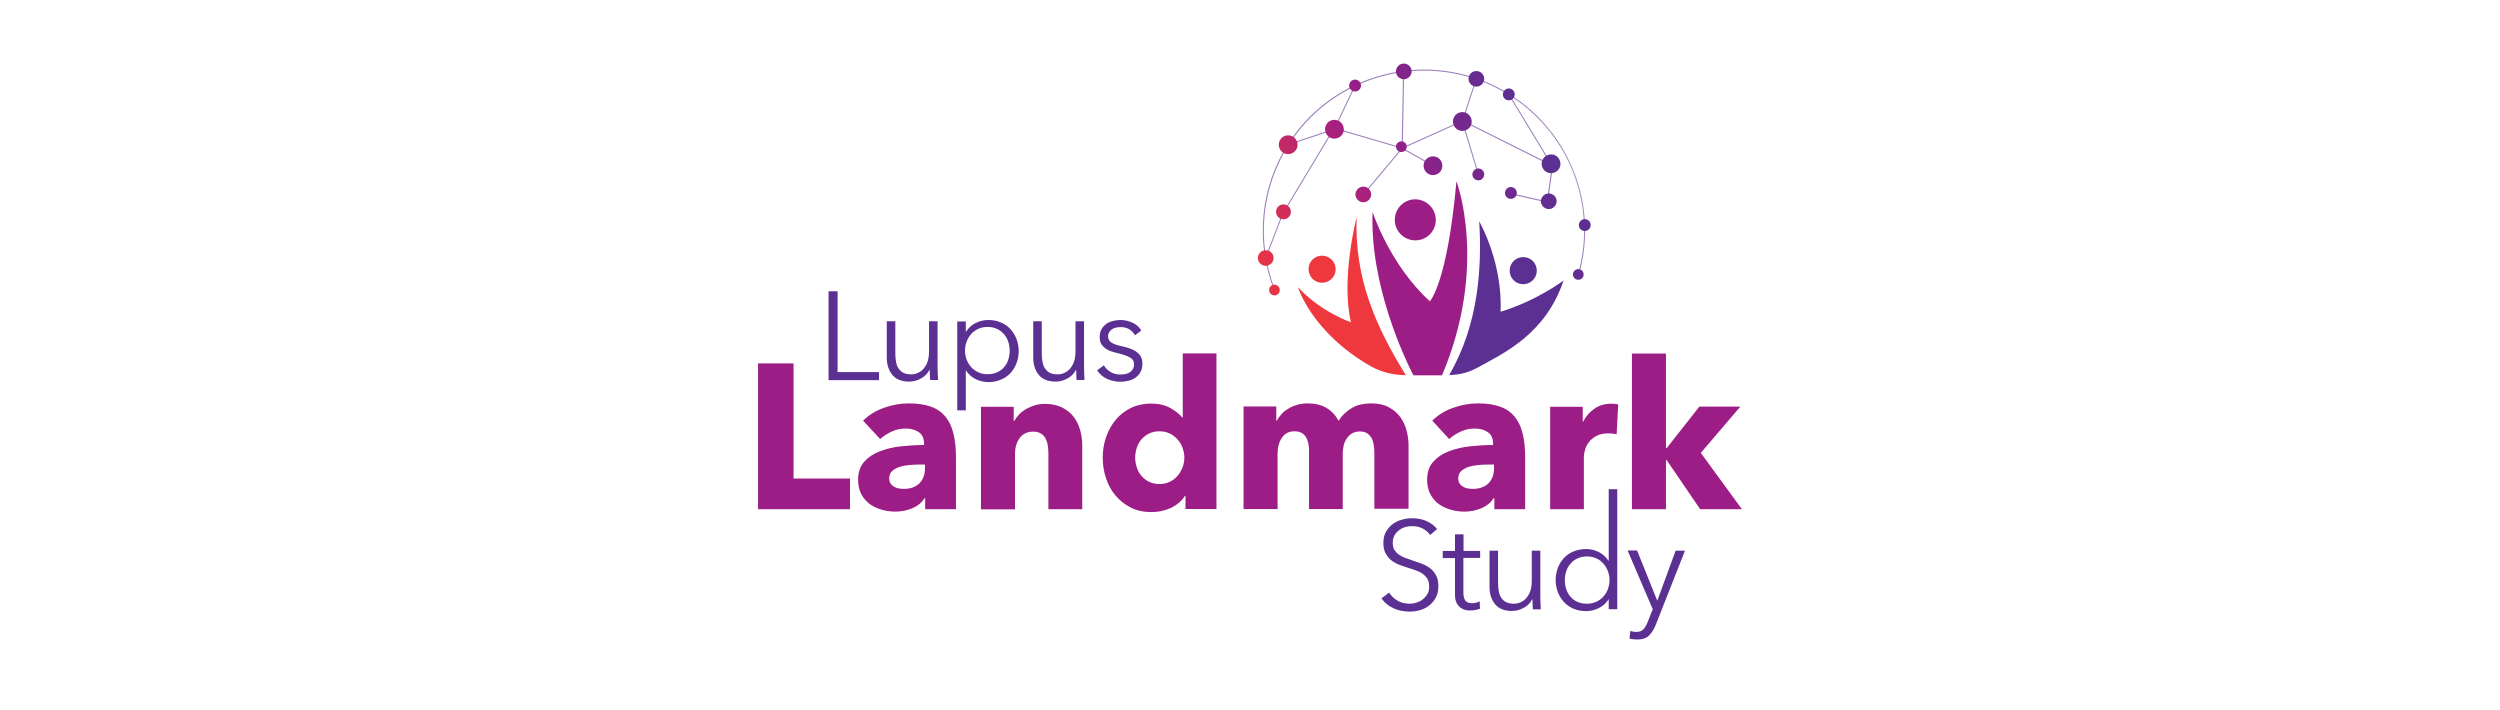
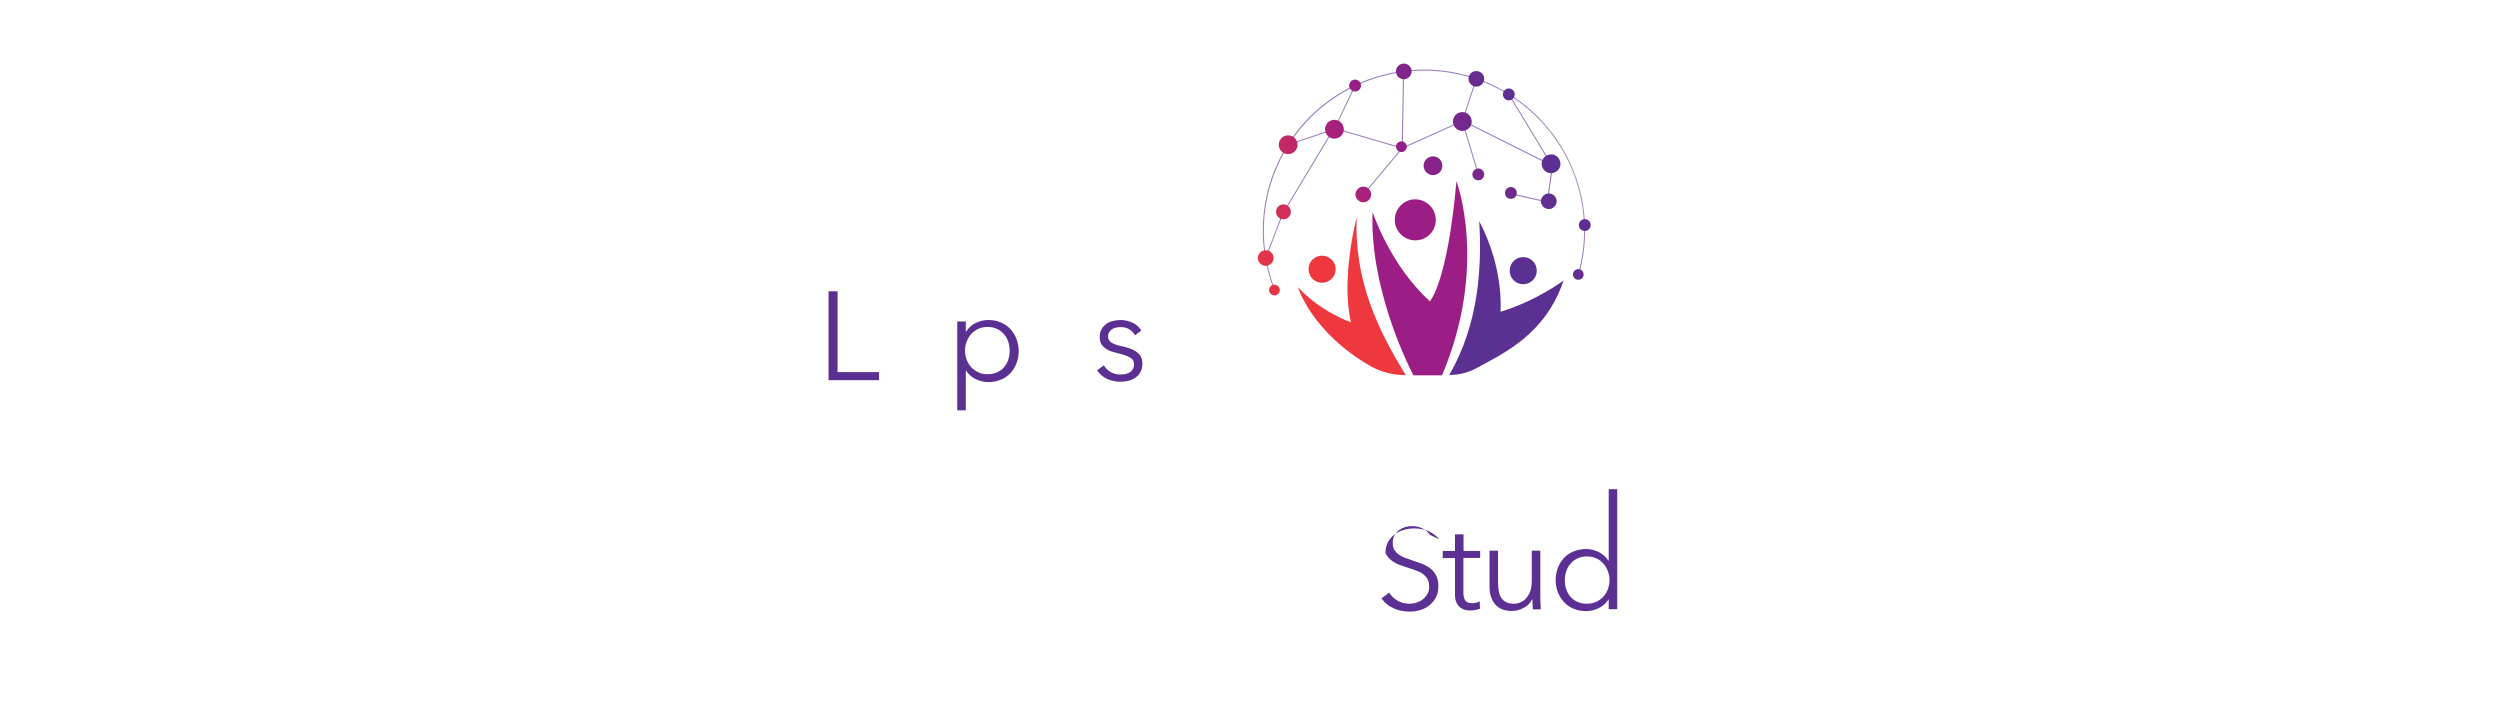
<svg xmlns="http://www.w3.org/2000/svg" version="1.1" id="Layer_1" x="0px" y="0px" viewBox="0 0 155 44" style="enable-background:new 0 0 155 44;" xml:space="preserve">
  <style type="text/css">
	.st0{fill:#5C2F92;}
	.st1{fill:#9D1D86;}
	.st2{fill:url(#XMLID_00000020367985607809689340000008552693782076683650_);}
	.st3{fill:url(#XMLID_00000093165093297229088120000017459380297683884962_);}
	.st4{fill:url(#XMLID_00000090989673598511187340000001608695195301926066_);}
	.st5{fill:url(#XMLID_00000041282605655643139660000013896126946737810852_);}
	.st6{fill:url(#XMLID_00000142858921189736694910000012255202278044302761_);}
	.st7{fill:url(#XMLID_00000169532620324142445680000000073749464809420698_);}
	.st8{fill:url(#XMLID_00000170982416156735860760000003341173490079881385_);}
	.st9{fill:url(#XMLID_00000016766780992165174160000012075192637371968428_);}
	.st10{fill:url(#XMLID_00000135649976262807691860000007884970870415822523_);}
	.st11{fill:url(#SVGID_1_);}
	.st12{fill:#EF373E;}
</style>
  <g>
    <g>
      <path class="st0" d="M51.93,23.07h2.57v0.5h-3.13v-5.51h0.56V23.07z" />
-       <path class="st0" d="M57.67,23.57c-0.01-0.1-0.02-0.21-0.02-0.33c-0.01-0.12-0.01-0.22-0.01-0.3h-0.02    c-0.1,0.21-0.27,0.39-0.51,0.52c-0.23,0.13-0.48,0.2-0.74,0.2c-0.46,0-0.81-0.14-1.04-0.41c-0.23-0.28-0.35-0.64-0.35-1.09v-2.24    h0.53v2.02c0,0.19,0.02,0.37,0.05,0.52c0.03,0.16,0.08,0.29,0.16,0.4c0.08,0.11,0.18,0.2,0.3,0.26c0.13,0.06,0.29,0.09,0.48,0.09    c0.14,0,0.28-0.03,0.41-0.09c0.13-0.06,0.25-0.14,0.35-0.26c0.1-0.12,0.19-0.26,0.25-0.44c0.06-0.18,0.09-0.39,0.09-0.63v-1.87    h0.53v2.84c0,0.1,0,0.23,0.01,0.38c0.01,0.16,0.01,0.3,0.02,0.42H57.67z" />
      <path class="st0" d="M59.88,25.44h-0.53v-5.51h0.53v0.63h0.02c0.15-0.24,0.35-0.42,0.6-0.54c0.25-0.12,0.51-0.18,0.77-0.18    c0.29,0,0.54,0.05,0.78,0.15c0.23,0.1,0.43,0.23,0.59,0.41s0.29,0.37,0.38,0.61c0.09,0.23,0.14,0.49,0.14,0.76    c0,0.27-0.05,0.52-0.14,0.76c-0.09,0.23-0.22,0.44-0.38,0.61s-0.36,0.31-0.59,0.4c-0.23,0.1-0.49,0.15-0.78,0.15    c-0.26,0-0.52-0.06-0.77-0.18c-0.25-0.12-0.45-0.3-0.6-0.53h-0.02V25.44z M62.6,21.75c0-0.2-0.03-0.39-0.09-0.57    c-0.06-0.18-0.15-0.33-0.27-0.47c-0.12-0.13-0.26-0.24-0.43-0.32s-0.37-0.12-0.58-0.12c-0.2,0-0.39,0.04-0.56,0.11    c-0.17,0.08-0.32,0.18-0.44,0.31c-0.12,0.13-0.22,0.29-0.29,0.47c-0.07,0.18-0.11,0.37-0.11,0.58c0,0.21,0.04,0.4,0.11,0.58    c0.07,0.18,0.17,0.33,0.29,0.46c0.12,0.13,0.27,0.23,0.44,0.31c0.17,0.08,0.36,0.11,0.56,0.11c0.22,0,0.41-0.04,0.58-0.11    c0.17-0.08,0.32-0.18,0.43-0.31c0.12-0.13,0.21-0.29,0.27-0.47C62.57,22.14,62.6,21.95,62.6,21.75z" />
-       <path class="st0" d="M66.75,23.57c-0.01-0.1-0.02-0.21-0.02-0.33c-0.01-0.12-0.01-0.22-0.01-0.3H66.7    c-0.1,0.21-0.27,0.39-0.51,0.52c-0.23,0.13-0.48,0.2-0.74,0.2c-0.46,0-0.81-0.14-1.04-0.41c-0.23-0.28-0.35-0.64-0.35-1.09v-2.24    h0.53v2.02c0,0.19,0.02,0.37,0.05,0.52c0.03,0.16,0.08,0.29,0.16,0.4c0.08,0.11,0.18,0.2,0.3,0.26c0.13,0.06,0.29,0.09,0.48,0.09    c0.14,0,0.28-0.03,0.41-0.09c0.13-0.06,0.25-0.14,0.35-0.26c0.1-0.12,0.19-0.26,0.25-0.44c0.06-0.18,0.09-0.39,0.09-0.63v-1.87    h0.53v2.84c0,0.1,0,0.23,0.01,0.38c0.01,0.16,0.01,0.3,0.02,0.42H66.75z" />
      <path class="st0" d="M70.37,20.79c-0.08-0.15-0.2-0.27-0.35-0.37c-0.16-0.1-0.34-0.14-0.54-0.14c-0.09,0-0.19,0.01-0.28,0.03    c-0.09,0.02-0.18,0.05-0.25,0.1c-0.07,0.05-0.13,0.11-0.18,0.18c-0.04,0.07-0.07,0.16-0.07,0.26c0,0.17,0.07,0.3,0.21,0.39    c0.14,0.09,0.36,0.17,0.66,0.23c0.43,0.09,0.75,0.22,0.95,0.39c0.21,0.17,0.31,0.4,0.31,0.68c0,0.21-0.04,0.38-0.12,0.53    c-0.08,0.14-0.19,0.26-0.32,0.35c-0.13,0.09-0.28,0.16-0.44,0.19c-0.16,0.04-0.33,0.06-0.49,0.06c-0.28,0-0.54-0.06-0.8-0.17    c-0.26-0.11-0.47-0.29-0.64-0.54l0.42-0.31c0.09,0.16,0.23,0.3,0.41,0.41c0.18,0.11,0.38,0.16,0.6,0.16    c0.11,0,0.22-0.01,0.33-0.03c0.1-0.02,0.19-0.06,0.27-0.11c0.08-0.05,0.14-0.12,0.19-0.2c0.05-0.08,0.07-0.18,0.07-0.3    c0-0.19-0.09-0.34-0.28-0.43c-0.18-0.1-0.45-0.19-0.8-0.27c-0.11-0.03-0.22-0.06-0.35-0.1c-0.12-0.04-0.23-0.1-0.34-0.17    c-0.1-0.08-0.19-0.17-0.26-0.28c-0.07-0.11-0.1-0.26-0.1-0.43c0-0.19,0.04-0.35,0.11-0.48c0.07-0.13,0.17-0.24,0.29-0.33    c0.12-0.09,0.26-0.15,0.42-0.19c0.16-0.04,0.32-0.06,0.48-0.06c0.25,0,0.5,0.06,0.74,0.17c0.24,0.11,0.42,0.28,0.54,0.48    L70.37,20.79z" />
    </g>
    <g>
      <g>
-         <path class="st0" d="M88.67,33.17c-0.12-0.17-0.27-0.3-0.46-0.4c-0.19-0.1-0.41-0.15-0.68-0.15c-0.14,0-0.27,0.02-0.41,0.06     c-0.14,0.04-0.27,0.11-0.38,0.19c-0.11,0.09-0.21,0.19-0.28,0.32c-0.07,0.13-0.11,0.28-0.11,0.46c0,0.18,0.03,0.32,0.1,0.44     c0.07,0.11,0.16,0.21,0.27,0.29c0.11,0.08,0.24,0.15,0.38,0.2c0.14,0.05,0.29,0.1,0.45,0.16c0.19,0.06,0.38,0.13,0.58,0.2     c0.19,0.07,0.37,0.17,0.52,0.28c0.16,0.12,0.28,0.26,0.38,0.44c0.1,0.18,0.15,0.41,0.15,0.68c0,0.28-0.05,0.51-0.16,0.71     c-0.11,0.2-0.24,0.36-0.41,0.49c-0.17,0.13-0.36,0.23-0.57,0.29c-0.22,0.06-0.43,0.09-0.65,0.09c-0.17,0-0.33-0.02-0.5-0.05     c-0.17-0.03-0.32-0.08-0.48-0.15c-0.15-0.07-0.29-0.15-0.42-0.26c-0.13-0.1-0.24-0.22-0.34-0.36l0.48-0.36     c0.12,0.2,0.29,0.36,0.5,0.49c0.22,0.13,0.47,0.2,0.76,0.2c0.14,0,0.28-0.02,0.43-0.07c0.15-0.04,0.28-0.11,0.39-0.2     c0.12-0.09,0.21-0.2,0.29-0.33c0.08-0.13,0.11-0.29,0.11-0.46c0-0.19-0.04-0.35-0.11-0.48c-0.08-0.13-0.18-0.23-0.3-0.32     c-0.12-0.09-0.27-0.16-0.43-0.21c-0.16-0.06-0.33-0.11-0.51-0.17c-0.18-0.06-0.36-0.12-0.54-0.19c-0.18-0.07-0.34-0.17-0.48-0.28     s-0.25-0.26-0.34-0.43c-0.09-0.17-0.13-0.38-0.13-0.63c0-0.26,0.05-0.49,0.16-0.69c0.11-0.19,0.25-0.35,0.42-0.48     c0.17-0.12,0.36-0.22,0.57-0.27c0.21-0.06,0.41-0.09,0.62-0.09c0.37,0,0.69,0.07,0.96,0.2c0.26,0.13,0.46,0.29,0.6,0.47     L88.67,33.17z" />
+         <path class="st0" d="M88.67,33.17c-0.12-0.17-0.27-0.3-0.46-0.4c-0.19-0.1-0.41-0.15-0.68-0.15c-0.14,0-0.27,0.02-0.41,0.06     c-0.14,0.04-0.27,0.11-0.38,0.19c-0.11,0.09-0.21,0.19-0.28,0.32c-0.07,0.13-0.11,0.28-0.11,0.46c0,0.18,0.03,0.32,0.1,0.44     c0.07,0.11,0.16,0.21,0.27,0.29c0.11,0.08,0.24,0.15,0.38,0.2c0.14,0.05,0.29,0.1,0.45,0.16c0.19,0.06,0.38,0.13,0.58,0.2     c0.19,0.07,0.37,0.17,0.52,0.28c0.16,0.12,0.28,0.26,0.38,0.44c0.1,0.18,0.15,0.41,0.15,0.68c0,0.28-0.05,0.51-0.16,0.71     c-0.11,0.2-0.24,0.36-0.41,0.49c-0.17,0.13-0.36,0.23-0.57,0.29c-0.22,0.06-0.43,0.09-0.65,0.09c-0.17,0-0.33-0.02-0.5-0.05     c-0.17-0.03-0.32-0.08-0.48-0.15c-0.15-0.07-0.29-0.15-0.42-0.26c-0.13-0.1-0.24-0.22-0.34-0.36l0.48-0.36     c0.12,0.2,0.29,0.36,0.5,0.49c0.22,0.13,0.47,0.2,0.76,0.2c0.14,0,0.28-0.02,0.43-0.07c0.15-0.04,0.28-0.11,0.39-0.2     c0.12-0.09,0.21-0.2,0.29-0.33c0.08-0.13,0.11-0.29,0.11-0.46c0-0.19-0.04-0.35-0.11-0.48c-0.08-0.13-0.18-0.23-0.3-0.32     c-0.12-0.09-0.27-0.16-0.43-0.21c-0.16-0.06-0.33-0.11-0.51-0.17c-0.18-0.06-0.36-0.12-0.54-0.19c-0.18-0.07-0.34-0.17-0.48-0.28     s-0.25-0.26-0.34-0.43c0-0.26,0.05-0.49,0.16-0.69c0.11-0.19,0.25-0.35,0.42-0.48     c0.17-0.12,0.36-0.22,0.57-0.27c0.21-0.06,0.41-0.09,0.62-0.09c0.37,0,0.69,0.07,0.96,0.2c0.26,0.13,0.46,0.29,0.6,0.47     L88.67,33.17z" />
        <path class="st0" d="M91.76,34.59h-1.03v2.13c0,0.14,0.01,0.25,0.04,0.34c0.03,0.09,0.06,0.16,0.11,0.21     c0.05,0.05,0.11,0.08,0.18,0.1c0.07,0.02,0.14,0.03,0.22,0.03c0.07,0,0.15-0.01,0.23-0.03c0.08-0.02,0.16-0.05,0.23-0.09     l0.02,0.46c-0.09,0.04-0.19,0.06-0.29,0.08c-0.1,0.02-0.21,0.03-0.33,0.03c-0.1,0-0.2-0.01-0.31-0.04     c-0.11-0.03-0.21-0.08-0.3-0.15c-0.09-0.07-0.17-0.17-0.23-0.3c-0.06-0.12-0.09-0.29-0.09-0.49v-2.27h-0.76v-0.44h0.76v-1.03     h0.53v1.03h1.03V34.59z" />
        <path class="st0" d="M95.04,37.79c-0.01-0.1-0.02-0.21-0.02-0.33c-0.01-0.12-0.01-0.22-0.01-0.3h-0.02     c-0.1,0.21-0.27,0.39-0.51,0.52c-0.23,0.13-0.48,0.2-0.74,0.2c-0.46,0-0.81-0.14-1.04-0.41c-0.23-0.28-0.35-0.64-0.35-1.09v-2.24     h0.53v2.02c0,0.19,0.02,0.37,0.05,0.52c0.03,0.16,0.08,0.29,0.16,0.4c0.08,0.11,0.18,0.2,0.3,0.26c0.13,0.06,0.29,0.09,0.48,0.09     c0.14,0,0.28-0.03,0.41-0.09c0.13-0.06,0.25-0.14,0.35-0.26c0.1-0.12,0.19-0.26,0.25-0.44c0.06-0.18,0.09-0.39,0.09-0.63v-1.87     h0.53v2.84c0,0.1,0,0.23,0.01,0.38c0.01,0.16,0.01,0.3,0.02,0.42H95.04z" />
        <path class="st0" d="M99.72,37.18c-0.16,0.23-0.36,0.41-0.61,0.53c-0.25,0.12-0.51,0.18-0.77,0.18c-0.29,0-0.54-0.05-0.78-0.15     c-0.23-0.1-0.43-0.23-0.59-0.41c-0.16-0.17-0.29-0.37-0.38-0.61c-0.09-0.23-0.14-0.49-0.14-0.76s0.05-0.52,0.14-0.76     c0.09-0.23,0.22-0.44,0.38-0.61c0.16-0.17,0.36-0.31,0.59-0.4s0.49-0.15,0.78-0.15c0.26,0,0.52,0.06,0.77,0.18     c0.25,0.12,0.45,0.3,0.61,0.54h0.02v-4.43h0.53v7.44h-0.53v-0.62H99.72z M97.02,35.97c0,0.2,0.03,0.39,0.09,0.57     c0.06,0.18,0.15,0.34,0.27,0.47c0.12,0.13,0.26,0.24,0.43,0.31c0.17,0.08,0.37,0.11,0.58,0.11c0.2,0,0.39-0.04,0.56-0.11     c0.17-0.08,0.32-0.18,0.44-0.31c0.12-0.13,0.22-0.28,0.29-0.46c0.07-0.18,0.11-0.37,0.11-0.58s-0.04-0.4-0.11-0.58     c-0.07-0.18-0.17-0.34-0.29-0.47c-0.12-0.13-0.27-0.24-0.44-0.31c-0.17-0.08-0.36-0.11-0.56-0.11c-0.22,0-0.41,0.04-0.58,0.12     c-0.17,0.08-0.32,0.18-0.43,0.32c-0.12,0.13-0.21,0.29-0.27,0.47S97.02,35.77,97.02,35.97z" />
-         <path class="st0" d="M102.74,37.22h0.02l1.13-3.08h0.58l-1.81,4.59c-0.11,0.28-0.25,0.5-0.42,0.67     c-0.17,0.17-0.41,0.25-0.73,0.25c-0.16,0-0.32-0.02-0.48-0.05l0.05-0.48c0.12,0.04,0.25,0.06,0.39,0.06     c0.18,0,0.32-0.06,0.43-0.17c0.1-0.11,0.19-0.27,0.27-0.48l0.3-0.76l-1.56-3.64h0.59L102.74,37.22z" />
      </g>
    </g>
-     <path class="st1" d="M47,31.57v-9.04h2.2v7.14h3.5v1.9H47z M53.51,26.08c0.37-0.36,0.81-0.63,1.31-0.8   c0.5-0.18,1.01-0.27,1.53-0.27c0.54,0,0.99,0.07,1.36,0.2c0.37,0.13,0.67,0.34,0.9,0.61c0.23,0.28,0.4,0.63,0.5,1.05   c0.11,0.42,0.16,0.92,0.16,1.5v3.2h-1.91v-0.68h-0.04c-0.16,0.26-0.41,0.47-0.73,0.61c-0.33,0.14-0.68,0.22-1.07,0.22   c-0.26,0-0.52-0.03-0.79-0.1c-0.27-0.07-0.52-0.18-0.75-0.33c-0.23-0.15-0.41-0.36-0.56-0.61c-0.14-0.26-0.22-0.57-0.22-0.94   c0-0.46,0.13-0.83,0.38-1.11c0.25-0.28,0.57-0.5,0.97-0.65c0.4-0.15,0.84-0.26,1.32-0.31s0.96-0.08,1.42-0.08v-0.1   c0-0.31-0.11-0.55-0.33-0.7c-0.22-0.15-0.49-0.22-0.82-0.22c-0.3,0-0.59,0.06-0.86,0.19c-0.28,0.13-0.51,0.28-0.71,0.46   L53.51,26.08z M57.36,28.8h-0.27c-0.23,0-0.46,0.01-0.7,0.03c-0.23,0.02-0.44,0.06-0.63,0.12c-0.18,0.06-0.33,0.15-0.45,0.26   c-0.12,0.11-0.18,0.27-0.18,0.45c0,0.12,0.03,0.22,0.08,0.31c0.06,0.09,0.13,0.15,0.21,0.2c0.09,0.05,0.18,0.09,0.29,0.11   c0.11,0.02,0.22,0.03,0.32,0.03c0.43,0,0.75-0.12,0.98-0.35c0.23-0.23,0.34-0.55,0.34-0.95V28.8z M65,31.57v-3.47   c0-0.18-0.02-0.35-0.04-0.51c-0.03-0.16-0.08-0.3-0.15-0.43c-0.07-0.12-0.16-0.22-0.29-0.29c-0.12-0.07-0.28-0.11-0.47-0.11   s-0.35,0.04-0.49,0.11c-0.14,0.07-0.26,0.17-0.35,0.3c-0.09,0.13-0.16,0.27-0.21,0.44c-0.05,0.17-0.07,0.34-0.07,0.52v3.45h-2.11   v-6.36h2.03v0.88h0.03c0.08-0.14,0.18-0.27,0.3-0.4c0.12-0.13,0.27-0.24,0.43-0.34c0.17-0.09,0.35-0.17,0.54-0.23   c0.2-0.06,0.4-0.09,0.63-0.09c0.43,0,0.79,0.08,1.08,0.23c0.3,0.15,0.54,0.35,0.72,0.59c0.18,0.24,0.31,0.52,0.4,0.84   c0.08,0.31,0.12,0.63,0.12,0.94v3.93H65z M73.5,31.57v-0.83h-0.03c-0.2,0.32-0.5,0.57-0.87,0.75c-0.38,0.17-0.78,0.26-1.21,0.26   c-0.48,0-0.9-0.09-1.28-0.28c-0.37-0.19-0.69-0.44-0.95-0.75c-0.26-0.31-0.46-0.67-0.59-1.08c-0.14-0.41-0.2-0.83-0.2-1.28   c0-0.44,0.07-0.87,0.21-1.27c0.14-0.4,0.34-0.76,0.6-1.07c0.26-0.31,0.57-0.55,0.94-0.73c0.37-0.18,0.79-0.27,1.24-0.27   c0.47,0,0.86,0.09,1.19,0.27c0.32,0.18,0.57,0.37,0.75,0.59h0.03v-3.97h2.09v9.65H73.5z M73.43,28.37c0-0.2-0.04-0.4-0.11-0.6   c-0.07-0.2-0.17-0.37-0.31-0.52c-0.13-0.15-0.29-0.28-0.48-0.37c-0.19-0.09-0.4-0.14-0.64-0.14c-0.25,0-0.46,0.05-0.65,0.14   c-0.19,0.09-0.34,0.22-0.47,0.36c-0.13,0.15-0.22,0.32-0.29,0.52c-0.06,0.2-0.1,0.4-0.1,0.6c0,0.2,0.03,0.41,0.1,0.61   c0.06,0.2,0.16,0.38,0.29,0.53c0.13,0.15,0.28,0.28,0.47,0.37c0.19,0.09,0.4,0.14,0.65,0.14c0.24,0,0.45-0.05,0.64-0.14   c0.19-0.09,0.35-0.22,0.48-0.37s0.23-0.33,0.31-0.52C73.39,28.78,73.43,28.58,73.43,28.37z M85.21,31.57v-3.47   c0-0.18-0.01-0.35-0.04-0.52c-0.03-0.17-0.07-0.31-0.14-0.43c-0.07-0.12-0.16-0.21-0.27-0.29c-0.11-0.07-0.27-0.11-0.45-0.11   c-0.18,0-0.33,0.04-0.47,0.11c-0.13,0.08-0.24,0.18-0.33,0.31c-0.09,0.13-0.16,0.27-0.2,0.44c-0.04,0.17-0.06,0.34-0.06,0.52v3.43   h-2.09v-3.63c0-0.37-0.07-0.66-0.22-0.87c-0.14-0.21-0.37-0.32-0.69-0.32c-0.33,0-0.59,0.13-0.77,0.4   c-0.18,0.26-0.27,0.59-0.27,0.97v3.45h-2.11v-6.36h2.03v0.88h0.03c0.08-0.14,0.17-0.27,0.29-0.4c0.11-0.13,0.25-0.24,0.42-0.34   c0.16-0.1,0.34-0.18,0.54-0.24c0.2-0.06,0.42-0.09,0.66-0.09c0.46,0,0.85,0.09,1.17,0.28c0.32,0.19,0.57,0.46,0.75,0.8   c0.21-0.33,0.49-0.6,0.82-0.79c0.33-0.2,0.74-0.29,1.21-0.29c0.43,0,0.8,0.08,1.09,0.24c0.29,0.16,0.53,0.36,0.71,0.61   c0.18,0.25,0.31,0.53,0.39,0.84c0.08,0.31,0.12,0.61,0.12,0.91v3.93H85.21z M88.8,26.08c0.37-0.36,0.81-0.63,1.31-0.8   c0.5-0.18,1.01-0.27,1.53-0.27c0.54,0,0.99,0.07,1.36,0.2c0.37,0.13,0.67,0.34,0.9,0.61c0.23,0.28,0.4,0.63,0.5,1.05   c0.11,0.42,0.16,0.92,0.16,1.5v3.2h-1.91v-0.68H92.6c-0.16,0.26-0.41,0.47-0.73,0.61c-0.33,0.14-0.68,0.22-1.07,0.22   c-0.26,0-0.52-0.03-0.79-0.1c-0.27-0.07-0.52-0.18-0.75-0.33c-0.23-0.15-0.41-0.36-0.56-0.61c-0.14-0.26-0.22-0.57-0.22-0.94   c0-0.46,0.13-0.83,0.38-1.11s0.57-0.5,0.97-0.65c0.4-0.15,0.84-0.26,1.32-0.31c0.49-0.05,0.96-0.08,1.42-0.08v-0.1   c0-0.31-0.11-0.55-0.33-0.7c-0.22-0.15-0.49-0.22-0.82-0.22c-0.3,0-0.59,0.06-0.86,0.19c-0.28,0.13-0.51,0.28-0.71,0.46L88.8,26.08   z M92.64,28.8h-0.27c-0.23,0-0.46,0.01-0.7,0.03c-0.23,0.02-0.44,0.06-0.63,0.12c-0.18,0.06-0.33,0.15-0.45,0.26   c-0.12,0.11-0.18,0.27-0.18,0.45c0,0.12,0.03,0.22,0.08,0.31c0.06,0.09,0.13,0.15,0.21,0.2c0.08,0.05,0.18,0.09,0.29,0.11   c0.11,0.02,0.22,0.03,0.32,0.03c0.43,0,0.75-0.12,0.98-0.35c0.23-0.23,0.34-0.55,0.34-0.95V28.8z M100.23,26.93   c-0.09-0.03-0.19-0.04-0.27-0.05c-0.09-0.01-0.18-0.01-0.26-0.01c-0.28,0-0.52,0.05-0.71,0.15c-0.19,0.1-0.34,0.22-0.46,0.37   c-0.11,0.14-0.2,0.3-0.25,0.47s-0.08,0.32-0.08,0.45v3.26h-2.09v-6.35h2.02v0.92h0.03c0.16-0.33,0.39-0.59,0.69-0.8   c0.3-0.21,0.64-0.31,1.03-0.31c0.09,0,0.17,0,0.25,0.01c0.08,0.01,0.15,0.02,0.2,0.04L100.23,26.93z M108,31.57h-2.59l-2.08-3.05   h-0.04v3.05h-2.11v-9.65h2.11v5.87h0.04l2.03-2.58h2.54l-2.45,2.87L108,31.57z" />
    <g>
      <g id="XMLID_00000101089044029965551260000010150446344567967631_">
        <g id="XMLID_00000018203606153474997030000018048051866953588400_">
          <linearGradient id="XMLID_00000119117197948763222280000004324259826881527484_" gradientUnits="userSpaceOnUse" x1="493.852" y1="-1818.976" x2="513.809" y2="-1818.976" gradientTransform="matrix(0.9 -0.436 0.436 0.9 426.322 1869.6)">
            <stop offset="0" style="stop-color:#5C2F92" />
            <stop offset="1.091259e-08" style="stop-color:#613695" />
            <stop offset="5.860784e-08" style="stop-color:#7650A1" />
            <stop offset="1.061765e-07" style="stop-color:#8665AB" />
            <stop offset="1.530064e-07" style="stop-color:#9373B3" />
            <stop offset="1.987651e-07" style="stop-color:#9B7CB8" />
            <stop offset="2.422030e-07" style="stop-color:#9E7FBA" />
          </linearGradient>
          <path id="XMLID_00000068653290465622524230000003275683474885117573_" style="fill:url(#XMLID_00000119117197948763222280000004324259826881527484_);" d="      M97.83,17.01c1.17-4.06-0.36-8.52-4.07-10.99C89.2,3.01,83.03,4.26,80.01,8.82c-1.8,2.71-2.15,6.13-0.95,9.16L79,18      c-1.21-3.05-0.86-6.49,0.95-9.22c3.04-4.59,9.25-5.85,13.85-2.81c2.18,1.45,3.69,3.66,4.25,6.22c0.35,1.62,0.29,3.27-0.15,4.83" />
          <linearGradient id="XMLID_00000098190197377625945230000013416597552659517596_" gradientUnits="userSpaceOnUse" x1="496.448" y1="-1820.517" x2="512.79" y2="-1820.517" gradientTransform="matrix(0.9 -0.436 0.436 0.9 426.322 1869.6)">
            <stop offset="0" style="stop-color:#5C2F92" />
            <stop offset="1.091259e-08" style="stop-color:#613695" />
            <stop offset="5.860784e-08" style="stop-color:#7650A1" />
            <stop offset="1.061765e-07" style="stop-color:#8665AB" />
            <stop offset="1.530064e-07" style="stop-color:#9373B3" />
            <stop offset="1.987651e-07" style="stop-color:#9B7CB8" />
            <stop offset="2.422030e-07" style="stop-color:#9E7FBA" />
          </linearGradient>
          <polyline id="XMLID_00000058578796922910257520000000322088846693533617_" style="fill:url(#XMLID_00000098190197377625945230000013416597552659517596_);" points="      79.62,13.16 82.73,7.99 86.94,9.22 90.69,7.53 96.21,10.29 95.9,12.53 95.97,12.52 96.29,10.25 90.7,7.46 90.69,7.46       86.93,9.15 82.73,7.92 82.7,7.91 79.54,13.17     " />
        </g>
        <g id="XMLID_00000016035166416042843420000008606981577497466046_">
          <linearGradient id="XMLID_00000052066896483193963670000015031593791847404708_" gradientUnits="userSpaceOnUse" x1="501.402" y1="-1823.838" x2="507.022" y2="-1823.838" gradientTransform="matrix(0.9 -0.436 0.436 0.9 426.322 1869.6)">
            <stop offset="0" style="stop-color:#5C2F92" />
            <stop offset="1.091259e-08" style="stop-color:#613695" />
            <stop offset="5.860784e-08" style="stop-color:#7650A1" />
            <stop offset="1.061765e-07" style="stop-color:#8665AB" />
            <stop offset="1.530064e-07" style="stop-color:#9373B3" />
            <stop offset="1.987651e-07" style="stop-color:#9B7CB8" />
            <stop offset="2.422030e-07" style="stop-color:#9E7FBA" />
          </linearGradient>
          <polygon id="XMLID_00000160184989192436999260000010402151531156335250_" style="fill:url(#XMLID_00000052066896483193963670000015031593791847404708_);" points="      86.97,9.2 84.55,12.08 84.5,12.04 86.9,9.18 86.99,4.42 87.06,4.42     " />
        </g>
        <g id="XMLID_00000124860766733115909370000000454770148346120586_">
          <linearGradient id="XMLID_00000094609288817388717600000010642023448543415694_" gradientUnits="userSpaceOnUse" x1="498.562" y1="-1826.314" x2="503.916" y2="-1826.314" gradientTransform="matrix(0.9 -0.436 0.436 0.9 426.322 1869.6)">
            <stop offset="0" style="stop-color:#5C2F92" />
            <stop offset="1.091259e-08" style="stop-color:#613695" />
            <stop offset="5.860784e-08" style="stop-color:#7650A1" />
            <stop offset="1.061765e-07" style="stop-color:#8665AB" />
            <stop offset="1.530064e-07" style="stop-color:#9373B3" />
            <stop offset="1.987651e-07" style="stop-color:#9B7CB8" />
            <stop offset="2.422030e-07" style="stop-color:#9E7FBA" />
          </linearGradient>
          <polygon id="XMLID_00000162327952642783897600000009538036526701538730_" style="fill:url(#XMLID_00000094609288817388717600000010642023448543415694_);" points="      82.75,8.04 82.74,8.04 79.88,9 79.85,8.94 82.71,7.98 83.98,5.29 84.04,5.32     " />
        </g>
        <g id="XMLID_00000176725016653248703440000012084859778677676977_">
          <linearGradient id="XMLID_00000035510173683491195100000004103731986145503662_" gradientUnits="userSpaceOnUse" x1="494.223" y1="-1821.096" x2="496.512" y2="-1821.096" gradientTransform="matrix(0.9 -0.436 0.436 0.9 426.322 1869.6)">
            <stop offset="0" style="stop-color:#5C2F92" />
            <stop offset="1.091259e-08" style="stop-color:#613695" />
            <stop offset="5.860784e-08" style="stop-color:#7650A1" />
            <stop offset="1.061765e-07" style="stop-color:#8665AB" />
            <stop offset="1.530064e-07" style="stop-color:#9373B3" />
            <stop offset="1.987651e-07" style="stop-color:#9B7CB8" />
            <stop offset="2.422030e-07" style="stop-color:#9E7FBA" />
          </linearGradient>
          <polygon id="XMLID_00000163030464699728569040000008175810296244682682_" style="fill:url(#XMLID_00000035510173683491195100000004103731986145503662_);" points="      78.5,16.01 78.44,15.99 79.54,13.12 79.6,13.14     " />
        </g>
        <g id="XMLID_00000017476666559922770250000000403085571632859043_">
          <linearGradient id="XMLID_00000135677192597067997280000015242582730698065332_" gradientUnits="userSpaceOnUse" x1="509.629" y1="-1816.296" x2="511.502" y2="-1816.296" gradientTransform="matrix(0.9 -0.436 0.436 0.9 426.322 1869.6)">
            <stop offset="0" style="stop-color:#5C2F92" />
            <stop offset="1.091259e-08" style="stop-color:#613695" />
            <stop offset="5.860784e-08" style="stop-color:#7650A1" />
            <stop offset="1.061765e-07" style="stop-color:#8665AB" />
            <stop offset="1.530064e-07" style="stop-color:#9373B3" />
            <stop offset="1.987651e-07" style="stop-color:#9B7CB8" />
            <stop offset="2.422030e-07" style="stop-color:#9E7FBA" />
          </linearGradient>
          <polygon id="XMLID_00000021097624121616902750000016258568501063270790_" style="fill:url(#XMLID_00000135677192597067997280000015242582730698065332_);" points="      95.93,12.56 93.64,12.04 93.65,11.97 95.94,12.49     " />
        </g>
        <g id="XMLID_00000140733273321458815390000002593683259090207647_">
          <linearGradient id="XMLID_00000170268180781838322160000004842041530933298110_" gradientUnits="userSpaceOnUse" x1="512.204" y1="-1820.104" x2="512.753" y2="-1820.104" gradientTransform="matrix(0.9 -0.436 0.436 0.9 426.322 1869.6)">
            <stop offset="0" style="stop-color:#5C2F92" />
            <stop offset="1.091259e-08" style="stop-color:#613695" />
            <stop offset="5.860784e-08" style="stop-color:#7650A1" />
            <stop offset="1.061765e-07" style="stop-color:#8665AB" />
            <stop offset="1.530064e-07" style="stop-color:#9373B3" />
            <stop offset="1.987651e-07" style="stop-color:#9B7CB8" />
            <stop offset="2.422030e-07" style="stop-color:#9E7FBA" />
          </linearGradient>
          <polygon id="XMLID_00000026135660027962773460000017278628628675884939_" style="fill:url(#XMLID_00000170268180781838322160000004842041530933298110_);" points="      96.19,10.14 96.13,10.17 93.52,5.87 93.57,5.83     " />
        </g>
        <g id="XMLID_00000039843569950458602330000012944543839473563829_">
          <linearGradient id="XMLID_00000053529427285331059070000003876007989225278617_" gradientUnits="userSpaceOnUse" x1="508.347" y1="-1821.67" x2="510.868" y2="-1821.67" gradientTransform="matrix(0.9 -0.436 0.436 0.9 426.322 1869.6)">
            <stop offset="0" style="stop-color:#5C2F92" />
            <stop offset="1.091259e-08" style="stop-color:#613695" />
            <stop offset="5.860784e-08" style="stop-color:#7650A1" />
            <stop offset="1.061765e-07" style="stop-color:#8665AB" />
            <stop offset="1.530064e-07" style="stop-color:#9373B3" />
            <stop offset="1.987651e-07" style="stop-color:#9B7CB8" />
            <stop offset="2.422030e-07" style="stop-color:#9E7FBA" />
          </linearGradient>
          <polygon id="XMLID_00000013176086964745263660000012545454714565808027_" style="fill:url(#XMLID_00000053529427285331059070000003876007989225278617_);" points="      91.69,10.8 91.63,10.82 90.63,7.53 91.5,4.88 91.56,4.9 90.7,7.53     " />
        </g>
        <g id="XMLID_00000129165696603215057320000013375273161872375998_">
          <linearGradient id="XMLID_00000176008218163716958330000007390068123767844020_" gradientUnits="userSpaceOnUse" x1="504.808" y1="-1821.582" x2="506.108" y2="-1821.582" gradientTransform="matrix(0.9 -0.436 0.436 0.9 426.322 1869.6)">
            <stop offset="0" style="stop-color:#5C2F92" />
            <stop offset="1.091259e-08" style="stop-color:#613695" />
            <stop offset="5.860784e-08" style="stop-color:#7650A1" />
            <stop offset="1.061765e-07" style="stop-color:#8665AB" />
            <stop offset="1.530064e-07" style="stop-color:#9373B3" />
            <stop offset="1.987651e-07" style="stop-color:#9B7CB8" />
            <stop offset="2.422030e-07" style="stop-color:#9E7FBA" />
          </linearGradient>
-           <polygon id="XMLID_00000002376002419860297760000003583841293101478586_" style="fill:url(#XMLID_00000176008218163716958330000007390068123767844020_);" points="      88.83,10.3 86.92,9.22 86.95,9.16 88.86,10.24     " />
        </g>
      </g>
      <linearGradient id="SVGID_1_" gradientUnits="userSpaceOnUse" x1="493.546" y1="-1818.992" x2="513.315" y2="-1818.992" gradientTransform="matrix(0.9 -0.436 0.436 0.9 426.322 1869.6)">
        <stop offset="0" style="stop-color:#EF373E" />
        <stop offset="0.512" style="stop-color:#9D1D86" />
        <stop offset="1" style="stop-color:#5C2F92" />
      </linearGradient>
      <path class="st11" d="M87.07,8.82c0.15,0.1,0.2,0.31,0.09,0.46c-0.1,0.15-0.31,0.2-0.46,0.09c-0.15-0.1-0.2-0.31-0.09-0.46    C86.71,8.76,86.92,8.72,87.07,8.82z M91.35,10.61c-0.11,0.17-0.07,0.4,0.1,0.51c0.17,0.11,0.4,0.07,0.51-0.1s0.07-0.4-0.1-0.51    C91.69,10.39,91.47,10.44,91.35,10.61z M97.95,13.75c-0.11,0.17-0.07,0.4,0.1,0.51s0.4,0.07,0.51-0.1c0.11-0.17,0.07-0.4-0.1-0.51    C98.29,13.53,98.06,13.58,97.95,13.75z M78.07,15.73c-0.15,0.22-0.09,0.52,0.14,0.67c0.22,0.15,0.52,0.09,0.67-0.14    c0.15-0.22,0.09-0.52-0.14-0.67C78.51,15.45,78.21,15.51,78.07,15.73z M95.68,9.83c-0.18,0.27-0.1,0.63,0.16,0.81    c0.27,0.18,0.63,0.1,0.81-0.16c0.18-0.27,0.1-0.63-0.16-0.81S95.86,9.57,95.68,9.83z M90.18,7.21c-0.18,0.27-0.1,0.63,0.16,0.81    c0.27,0.18,0.63,0.1,0.81-0.16c0.18-0.27,0.1-0.63-0.16-0.81C90.72,6.87,90.36,6.94,90.18,7.21z M97.58,16.83    c-0.1,0.15-0.06,0.36,0.09,0.46c0.15,0.1,0.36,0.06,0.46-0.09c0.1-0.15,0.06-0.36-0.09-0.46C97.88,16.64,97.68,16.68,97.58,16.83z     M78.74,17.8c-0.1,0.15-0.06,0.36,0.09,0.46c0.15,0.1,0.36,0.06,0.46-0.09c0.1-0.15,0.06-0.36-0.09-0.46    C79.04,17.6,78.84,17.64,78.74,17.8z M88.36,9.95c-0.18,0.27-0.1,0.63,0.16,0.81c0.27,0.18,0.63,0.1,0.81-0.16    c0.18-0.27,0.1-0.63-0.16-0.81C88.9,9.61,88.54,9.69,88.36,9.95z M79.19,12.88c-0.14,0.21-0.08,0.5,0.13,0.64    c0.21,0.14,0.5,0.08,0.64-0.13s0.08-0.5-0.13-0.64C79.61,12.61,79.33,12.66,79.19,12.88z M95.62,12.21    c-0.15,0.22-0.09,0.52,0.14,0.67s0.52,0.09,0.67-0.14c0.15-0.22,0.09-0.52-0.14-0.67C96.06,11.93,95.77,11.99,95.62,12.21z     M84.12,11.79c-0.15,0.22-0.09,0.52,0.14,0.67c0.22,0.15,0.52,0.09,0.67-0.14c0.15-0.22,0.09-0.52-0.14-0.67    S84.27,11.57,84.12,11.79z M91.13,4.62c-0.15,0.22-0.09,0.52,0.14,0.67c0.22,0.15,0.52,0.09,0.67-0.14s0.09-0.52-0.14-0.67    C91.57,4.34,91.27,4.4,91.13,4.62z M82.25,7.69c-0.18,0.27-0.1,0.63,0.16,0.81c0.27,0.18,0.63,0.1,0.81-0.16    c0.18-0.27,0.1-0.63-0.16-0.81C82.78,7.35,82.42,7.42,82.25,7.69z M86.63,4.16c-0.15,0.22-0.09,0.52,0.14,0.67    c0.22,0.15,0.52,0.09,0.67-0.14c0.15-0.22,0.09-0.52-0.14-0.67C87.07,3.87,86.77,3.94,86.63,4.16z M93.24,5.65    c-0.11,0.17-0.07,0.4,0.1,0.51c0.17,0.11,0.4,0.07,0.51-0.1c0.11-0.17,0.07-0.4-0.1-0.51C93.58,5.43,93.35,5.48,93.24,5.65z     M83.71,5.1c-0.11,0.17-0.07,0.4,0.1,0.51c0.17,0.11,0.4,0.07,0.51-0.1c0.11-0.17,0.07-0.4-0.1-0.51    C84.05,4.88,83.82,4.93,83.71,5.1z M93.37,11.76c-0.11,0.17-0.07,0.4,0.1,0.51c0.17,0.11,0.4,0.07,0.51-0.1    c0.11-0.17,0.07-0.4-0.1-0.51C93.71,11.54,93.48,11.59,93.37,11.76z M79.38,8.65c-0.18,0.27-0.1,0.63,0.16,0.81    c0.27,0.18,0.63,0.1,0.81-0.16c0.18-0.27,0.1-0.63-0.16-0.81C79.92,8.31,79.56,8.38,79.38,8.65z" />
      <g>
        <path class="st12" d="M87.16,23.26c-1.81-2.93-3.19-5.93-3.05-9.79c0,0-0.99,3.8-0.35,6.51c0,0-1.86-0.62-3.29-2.18     c0,0,0.85,2.82,4.54,4.92C85.66,23.08,86.41,23.26,87.16,23.26L87.16,23.26z" />
        <path class="st0" d="M93.03,19.33c0,0,0.25-2.64-1.32-5.62c0.17,2.73,0,6.36-1.86,9.54h0c0.62,0,1.22-0.16,1.76-0.46     c1.64-0.9,4.22-2.08,5.33-5.4C96.94,17.4,95.23,18.67,93.03,19.33z" />
        <path class="st12" d="M82.01,15.85c-0.46-0.02-0.86,0.33-0.88,0.8c-0.02,0.46,0.33,0.86,0.8,0.88c0.46,0.02,0.86-0.33,0.88-0.8     C82.83,16.27,82.47,15.88,82.01,15.85z" />
        <path class="st0" d="M94.48,15.94c-0.46-0.02-0.86,0.33-0.88,0.8c-0.02,0.46,0.33,0.86,0.8,0.88c0.46,0.02,0.86-0.33,0.88-0.8     C95.3,16.35,94.94,15.96,94.48,15.94z" />
        <path class="st1" d="M87.81,12.36c-0.7-0.04-1.3,0.51-1.33,1.21c-0.04,0.7,0.51,1.3,1.21,1.33c0.7,0.04,1.3-0.51,1.33-1.21     C89.05,13,88.51,12.4,87.81,12.36z" />
        <path class="st1" d="M89.41,23.26c2.88-6.82,0.89-12.02,0.89-12.02c-0.57,6.36-1.65,7.44-1.65,7.44     c-2.51-2.29-3.55-5.54-3.55-5.54c-0.18,4.51,1.99,9.08,2.53,10.13H89.41z" />
      </g>
    </g>
  </g>
</svg>